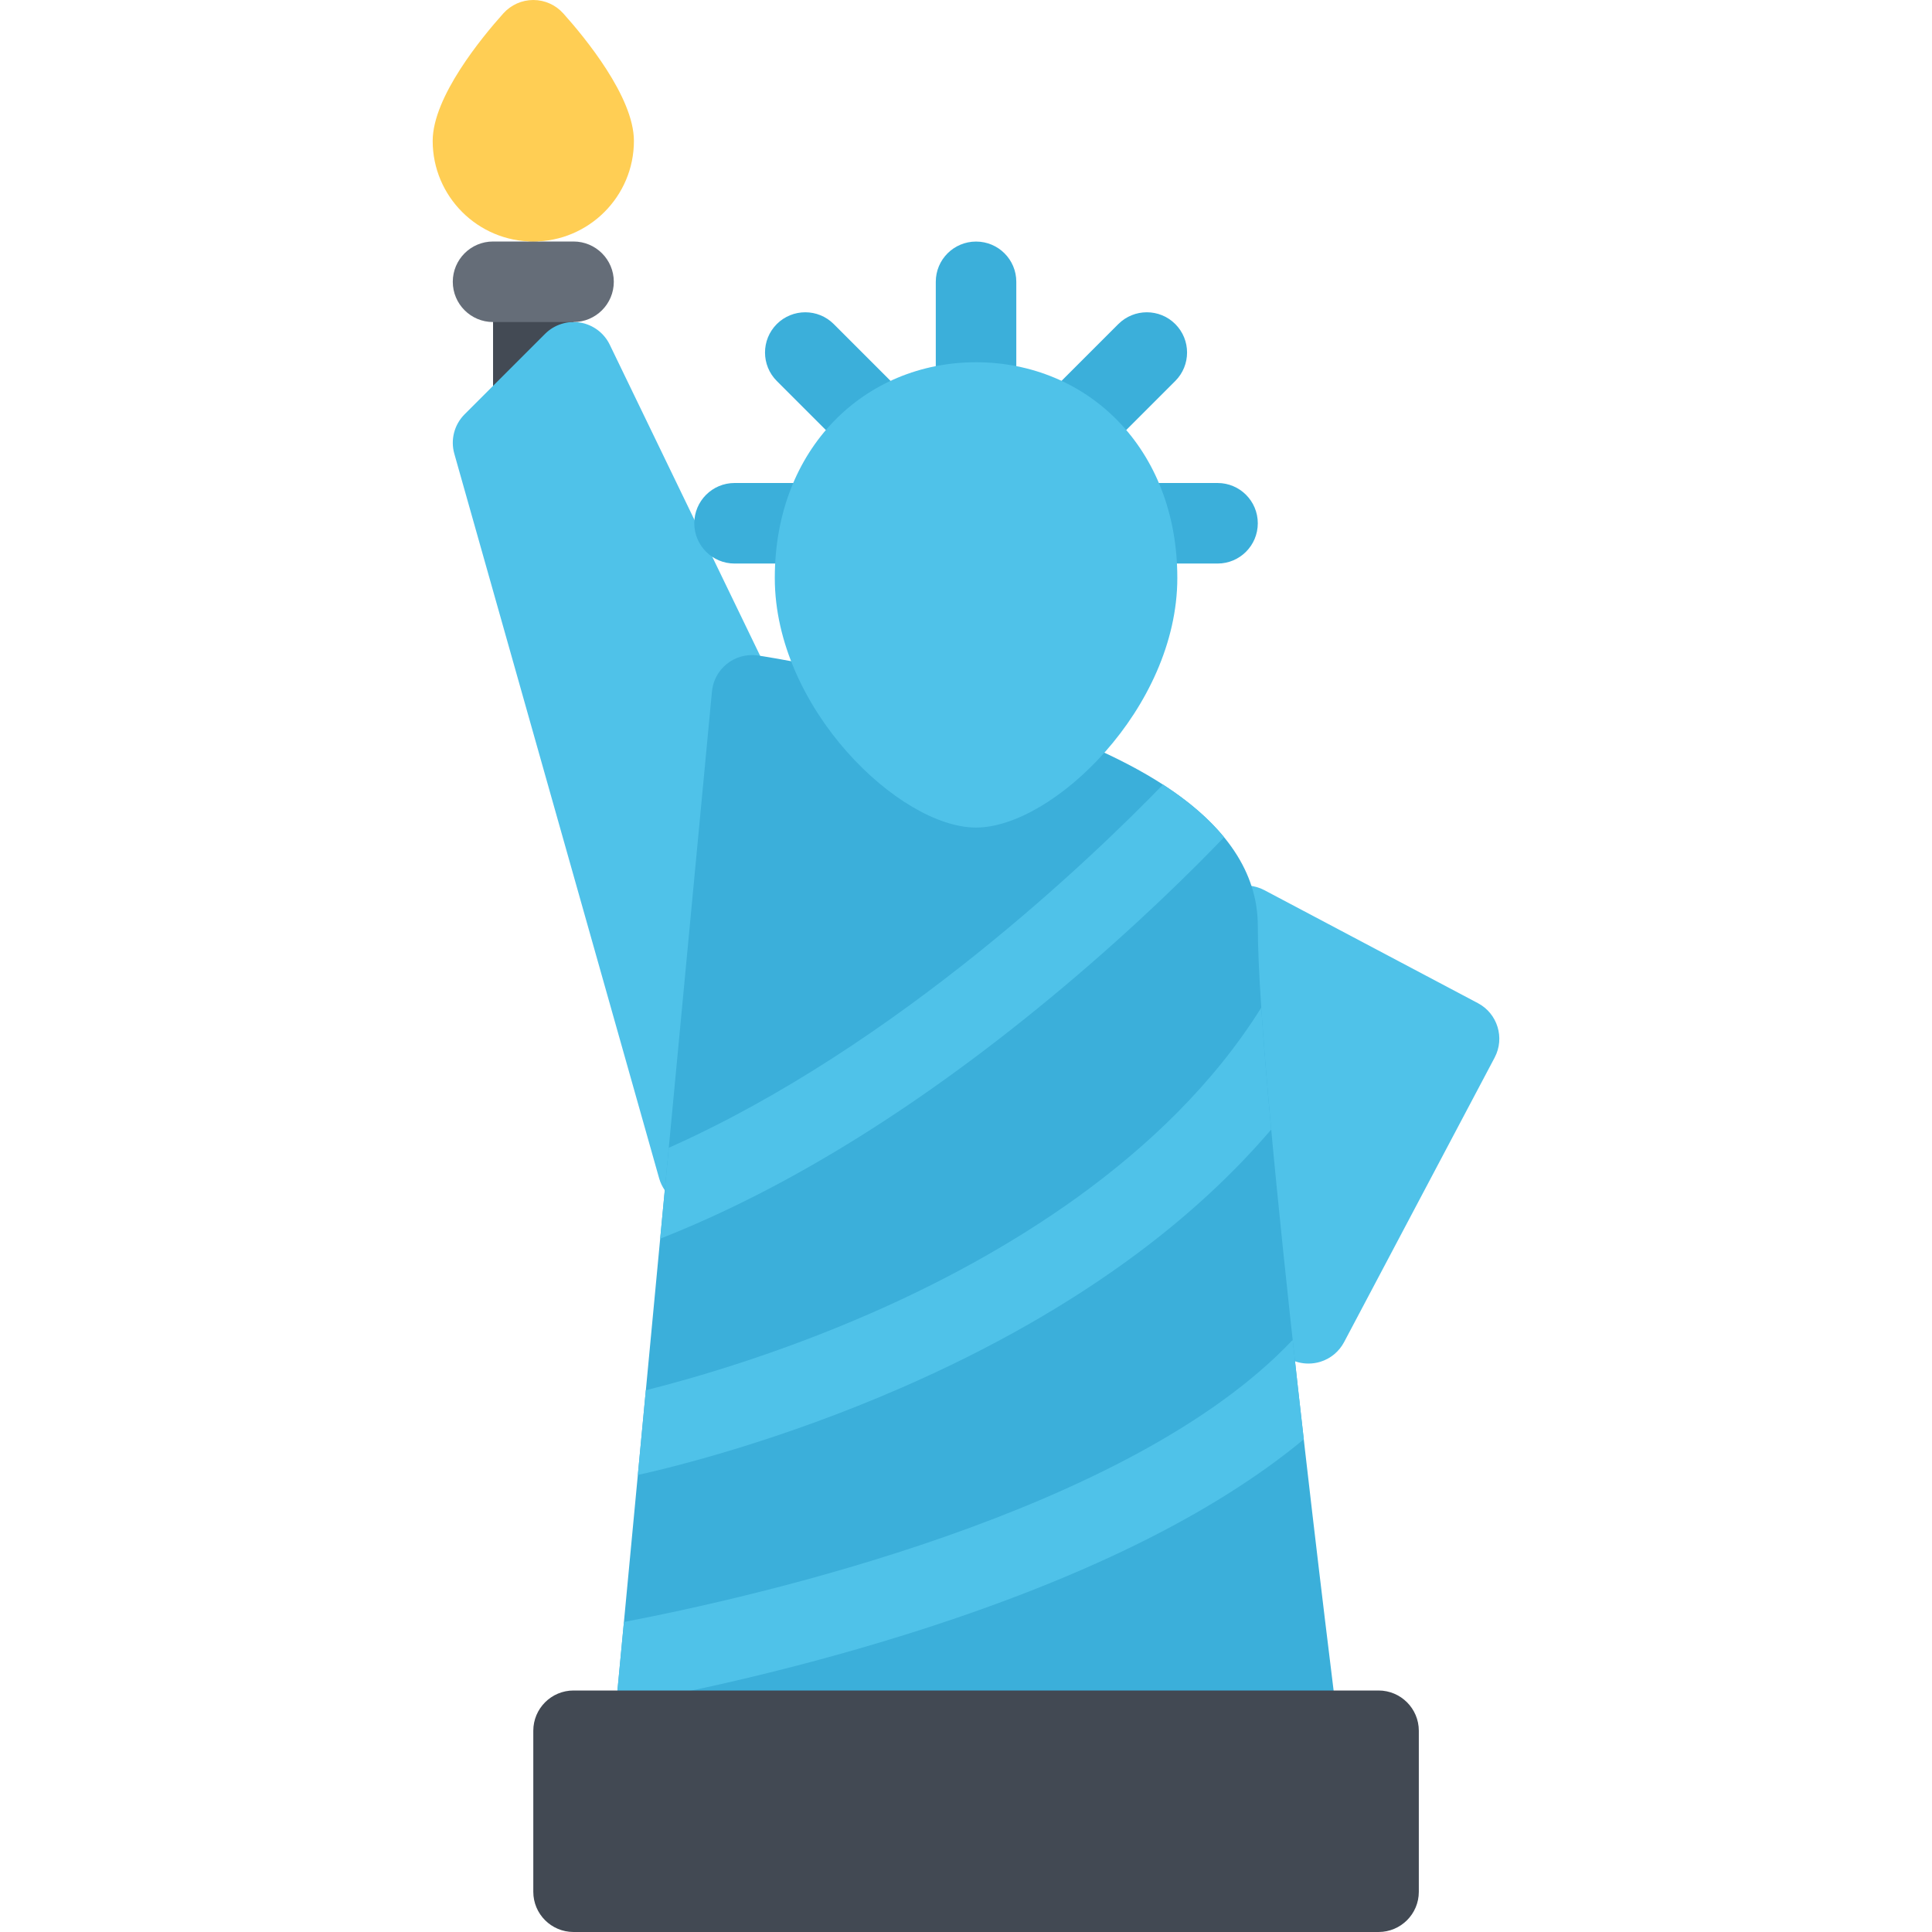
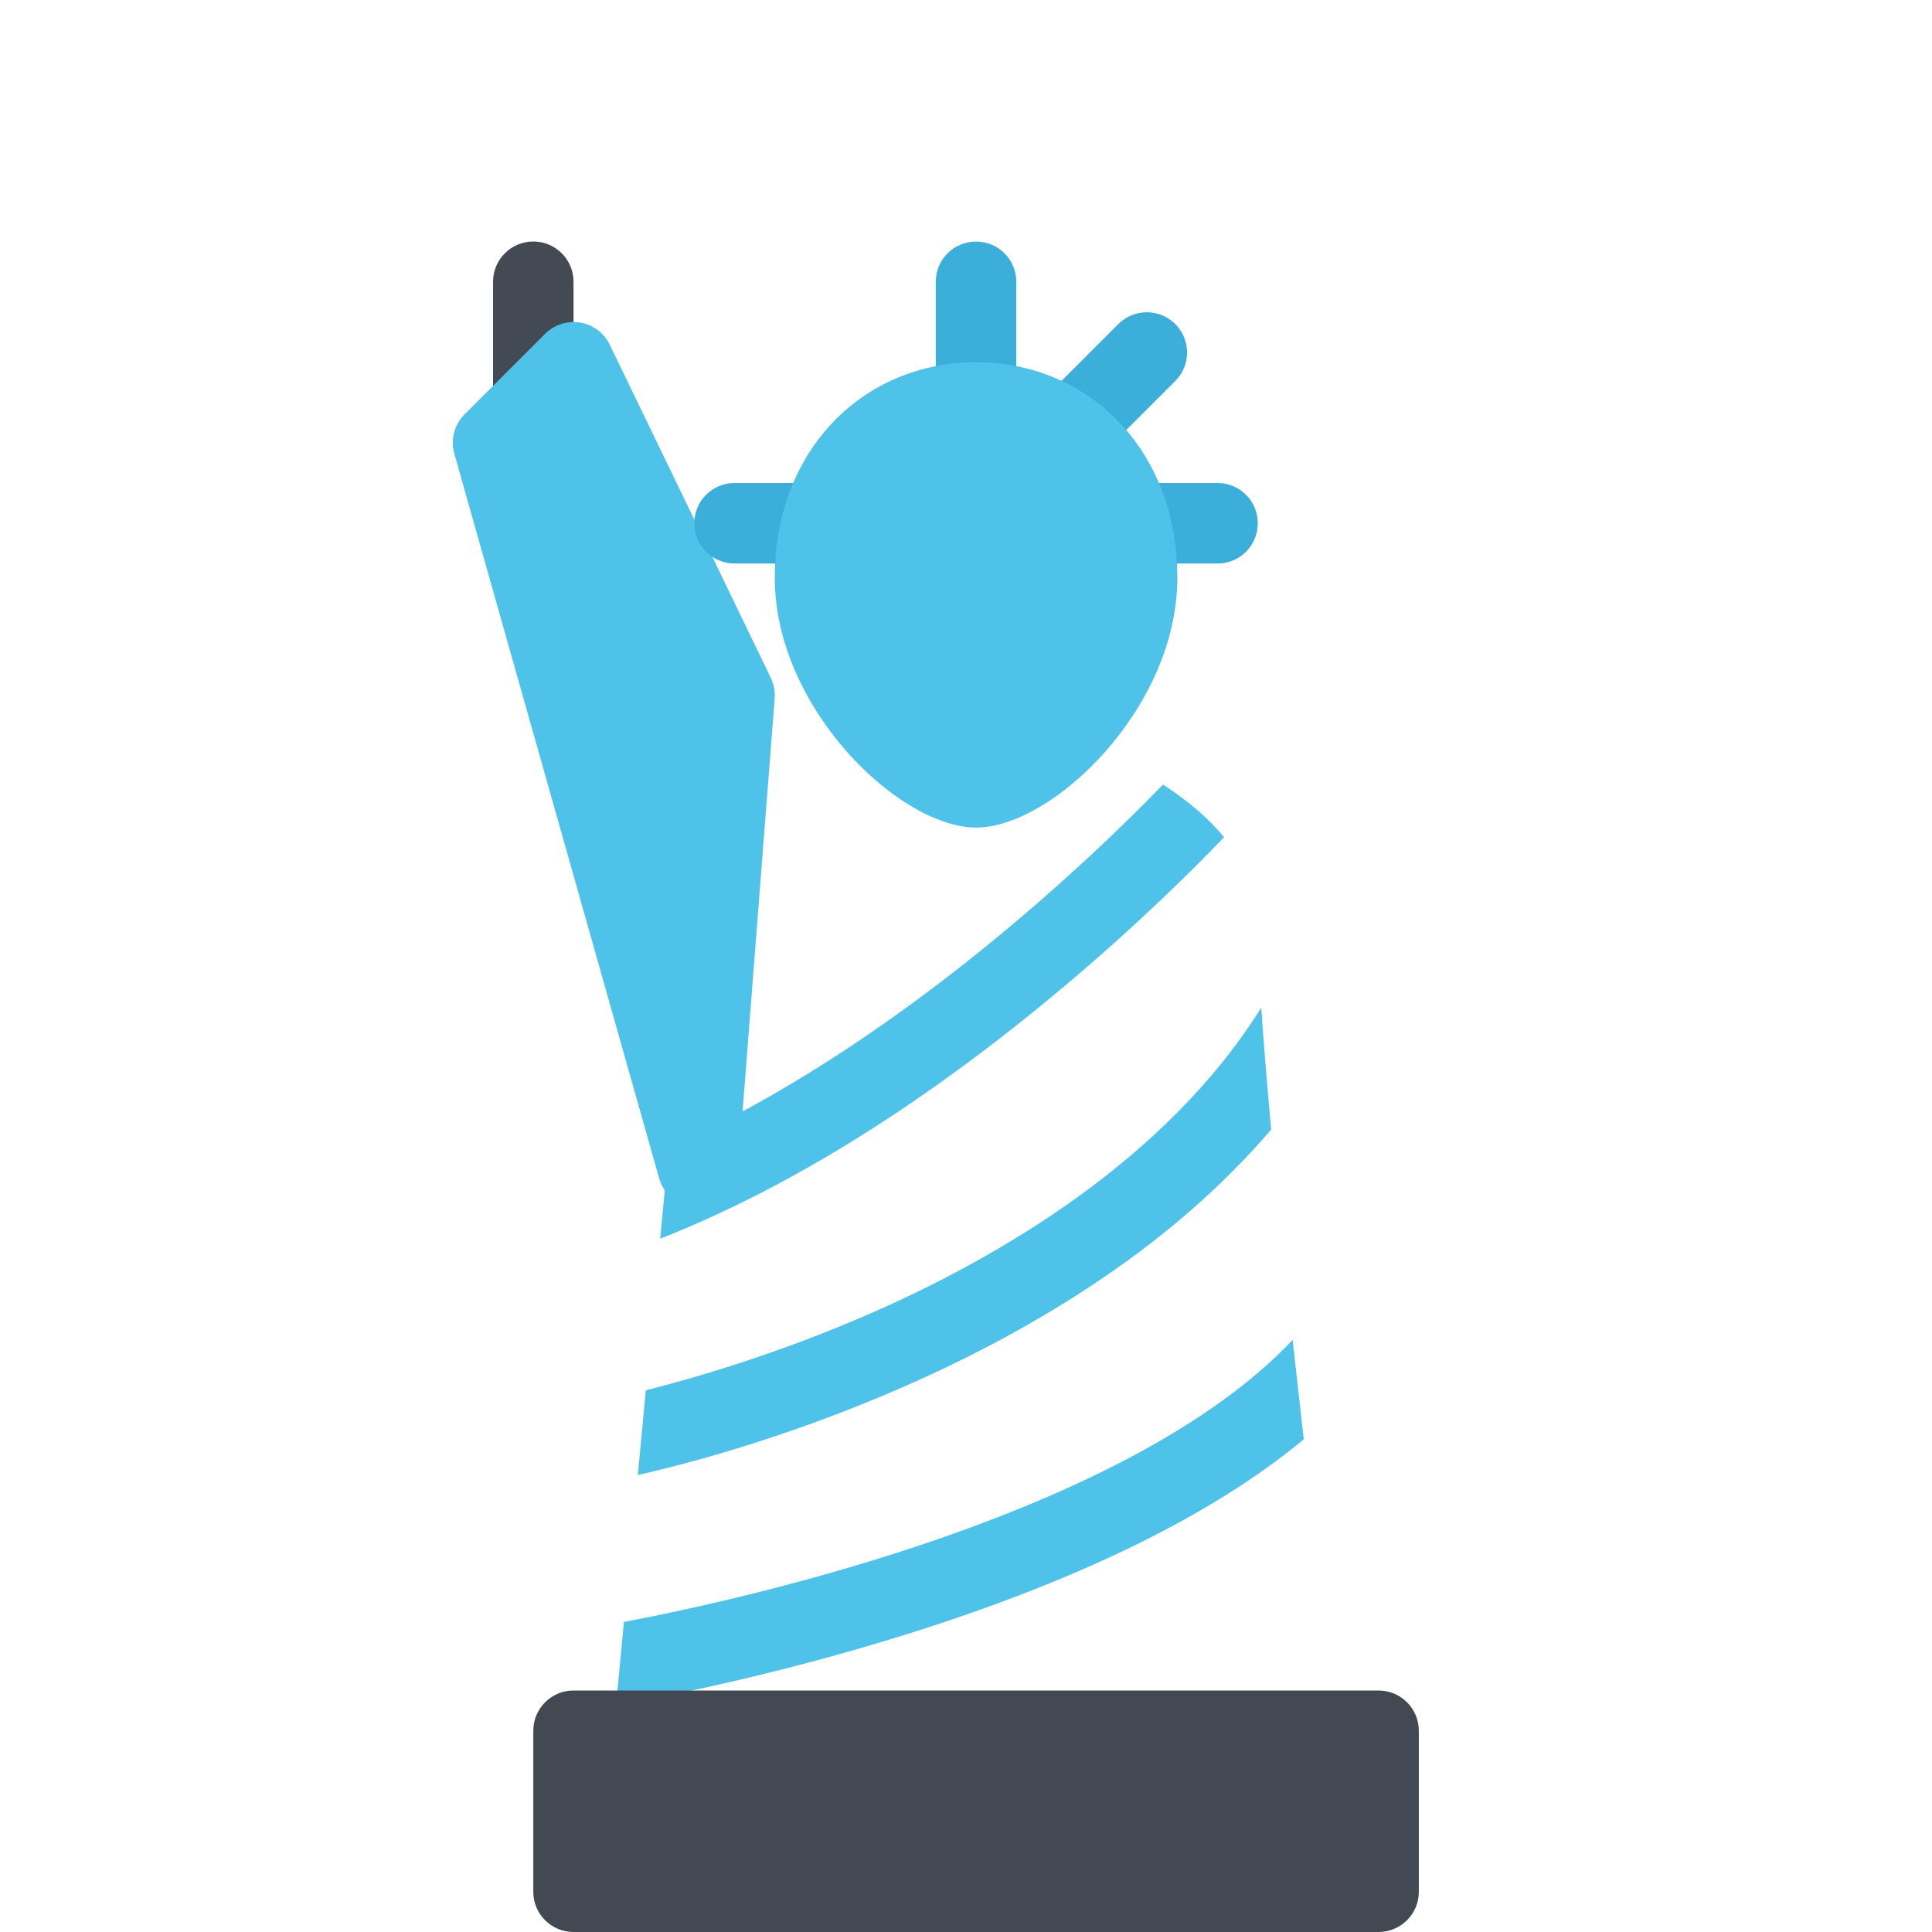
<svg xmlns="http://www.w3.org/2000/svg" height="800px" width="800px" version="1.1" id="Layer_1" viewBox="0 0 511.984 511.984" xml:space="preserve">
  <path style="fill:#434A54;" d="M141.325,117.34c-5.891,0-10.664-4.781-10.664-10.672V74.669c0-5.89,4.773-10.671,10.664-10.671  s10.664,4.781,10.664,10.671v31.999C151.989,112.558,147.216,117.34,141.325,117.34z" />
  <g>
    <path style="fill:#4FC2E9;" d="M204.261,179.619l-42.67-88.263c-1.5-3.109-4.414-5.297-7.82-5.875   c-3.406-0.562-6.882,0.547-9.32,2.984l-21.335,21.327c-2.734,2.734-3.773,6.734-2.719,10.453l54.272,191.994   c1.312,4.625,5.531,7.766,10.258,7.766c0.352,0,0.703-0.031,1.062-0.062c5.141-0.516,9.18-4.625,9.578-9.781l9.726-125.074   C205.432,183.197,205.081,181.322,204.261,179.619z" />
-     <path style="fill:#4FC2E9;" d="M346.741,361.347c-1.719,0-3.438-0.406-4.984-1.233l-56.561-29.937   c-2.5-1.312-4.375-3.578-5.219-6.281c-0.828-2.703-0.547-5.625,0.766-8.125l39.921-75.42c2.75-5.218,9.203-7.202,14.406-4.452   l56.576,29.937c5.203,2.75,7.188,9.218,4.438,14.421l-39.906,75.42c-1.328,2.5-3.593,4.375-6.296,5.202   C348.866,361.191,347.804,361.347,346.741,361.347z" />
  </g>
-   <path style="fill:#3BAFDA;" d="M354.568,457.33c-0.203-1.688-21.248-168.714-21.248-211.994c0-13.983-8.359-26.515-24.844-37.233  c-11.469-7.468-27.187-14.249-46.725-20.187c-32.476-9.859-59.749-14.062-61.092-14.234c-2.898-0.375-5.828,0.453-8.094,2.297  c-2.273,1.844-3.688,4.531-3.914,7.453L162.692,457.83c-0.234,2.969,0.781,5.891,2.805,8.078c2.016,2.172,4.851,3.422,7.828,3.422  h170.667c3.062,0,5.969-1.312,8-3.609C354.021,463.424,354.959,460.361,354.568,457.33z" />
-   <path style="fill:#656D78;" d="M151.989,85.341h-21.327c-5.898,0-10.672-4.781-10.672-10.672c0-5.89,4.773-10.671,10.672-10.671  h21.327c5.891,0,10.672,4.781,10.672,10.671C162.66,80.559,157.879,85.341,151.989,85.341z" />
-   <path style="fill:#FFCE54;" d="M149.263,3.546C147.24,1.297,144.357,0,141.325,0s-5.914,1.297-7.937,3.546  c-5.633,6.281-18.726,22.125-18.726,33.796c0,14.703,11.96,26.656,26.663,26.656c14.703,0,26.664-11.953,26.664-26.656  C167.989,25.671,154.895,9.827,149.263,3.546z" />
  <g>
    <path style="fill:#3BAFDA;" d="M322.664,149.339H194.659c-5.898,0-10.671-4.781-10.671-10.672c0-5.89,4.773-10.671,10.671-10.671   h128.004c5.891,0,10.656,4.781,10.656,10.671C333.32,144.557,328.554,149.339,322.664,149.339z" />
    <path style="fill:#3BAFDA;" d="M244.08,163.901c-2.727,0-5.453-1.031-7.539-3.125c-4.164-4.156-4.164-10.906,0-15.078   l59.826-59.826c4.172-4.156,10.922-4.156,15.078,0c4.172,4.172,4.172,10.922,0,15.094l-59.818,59.811   C249.541,162.87,246.814,163.901,244.08,163.901z" />
    <path style="fill:#3BAFDA;" d="M258.658,213.337c-5.891,0-10.672-4.781-10.672-10.671V74.669c0-5.89,4.773-10.655,10.672-10.655   c5.891,0,10.664,4.766,10.664,10.655v127.997C269.322,208.555,264.549,213.337,258.658,213.337z" />
-     <path style="fill:#3BAFDA;" d="M275.165,165.839c-2.734,0-5.469-1.047-7.546-3.125l-61.765-61.748   c-4.164-4.172-4.164-10.922,0-15.094c4.172-4.156,10.922-4.156,15.085,0l61.756,61.764c4.171,4.156,4.171,10.922,0,15.078   C280.618,164.792,277.884,165.839,275.165,165.839z" />
  </g>
  <g>
    <path style="fill:#4FC2E9;" d="M311.992,153.167c0,34.452-33.03,66.139-53.334,66.139c-20.305,0-53.335-31.687-53.335-66.139   c0-34.437,23.875-57.17,53.335-57.17C288.117,95.997,311.992,118.73,311.992,153.167z" />
    <path style="fill:#4FC2E9;" d="M163.246,451.939c12.71-2.25,42.561-8.094,76.482-18.688   c46.187-14.421,81.607-31.795,105.778-51.826c-0.984-8.547-1.969-17.406-2.953-26.343   c-43.218,45.796-142.996,68.217-177.213,74.747L163.246,451.939z" />
    <path style="fill:#4FC2E9;" d="M334.242,267.023c-25.344,40.545-70.006,66.357-103.404,80.966   c-24.796,10.859-47.17,17.28-59.694,20.437l-2.117,22.453c10.391-2.328,37.952-9.203,69.896-23.141   c23.516-10.249,44.538-22.218,62.443-35.561c13.641-10.156,25.5-21.156,35.5-32.844   C335.773,287.444,334.867,276.444,334.242,267.023z" />
    <path style="fill:#4FC2E9;" d="M324.383,221.868c-3.984-4.859-9.281-9.469-15.906-13.766c-0.094-0.062-0.188-0.125-0.281-0.188   c-17.859,18.453-70.318,69.248-130.965,96.247l-2.281,24.094c34.226-13.453,70.1-35.827,106.778-66.623   C301.601,244.945,316.523,230.071,324.383,221.868z" />
  </g>
  <path style="fill:#424953;" d="M365.318,447.986h-213.33c-5.89,0-10.664,4.781-10.664,10.672v42.67  c0,5.891,4.773,10.656,10.664,10.656h213.33c5.891,0,10.672-4.766,10.672-10.656v-42.67  C375.99,452.767,371.209,447.986,365.318,447.986z" />
</svg>